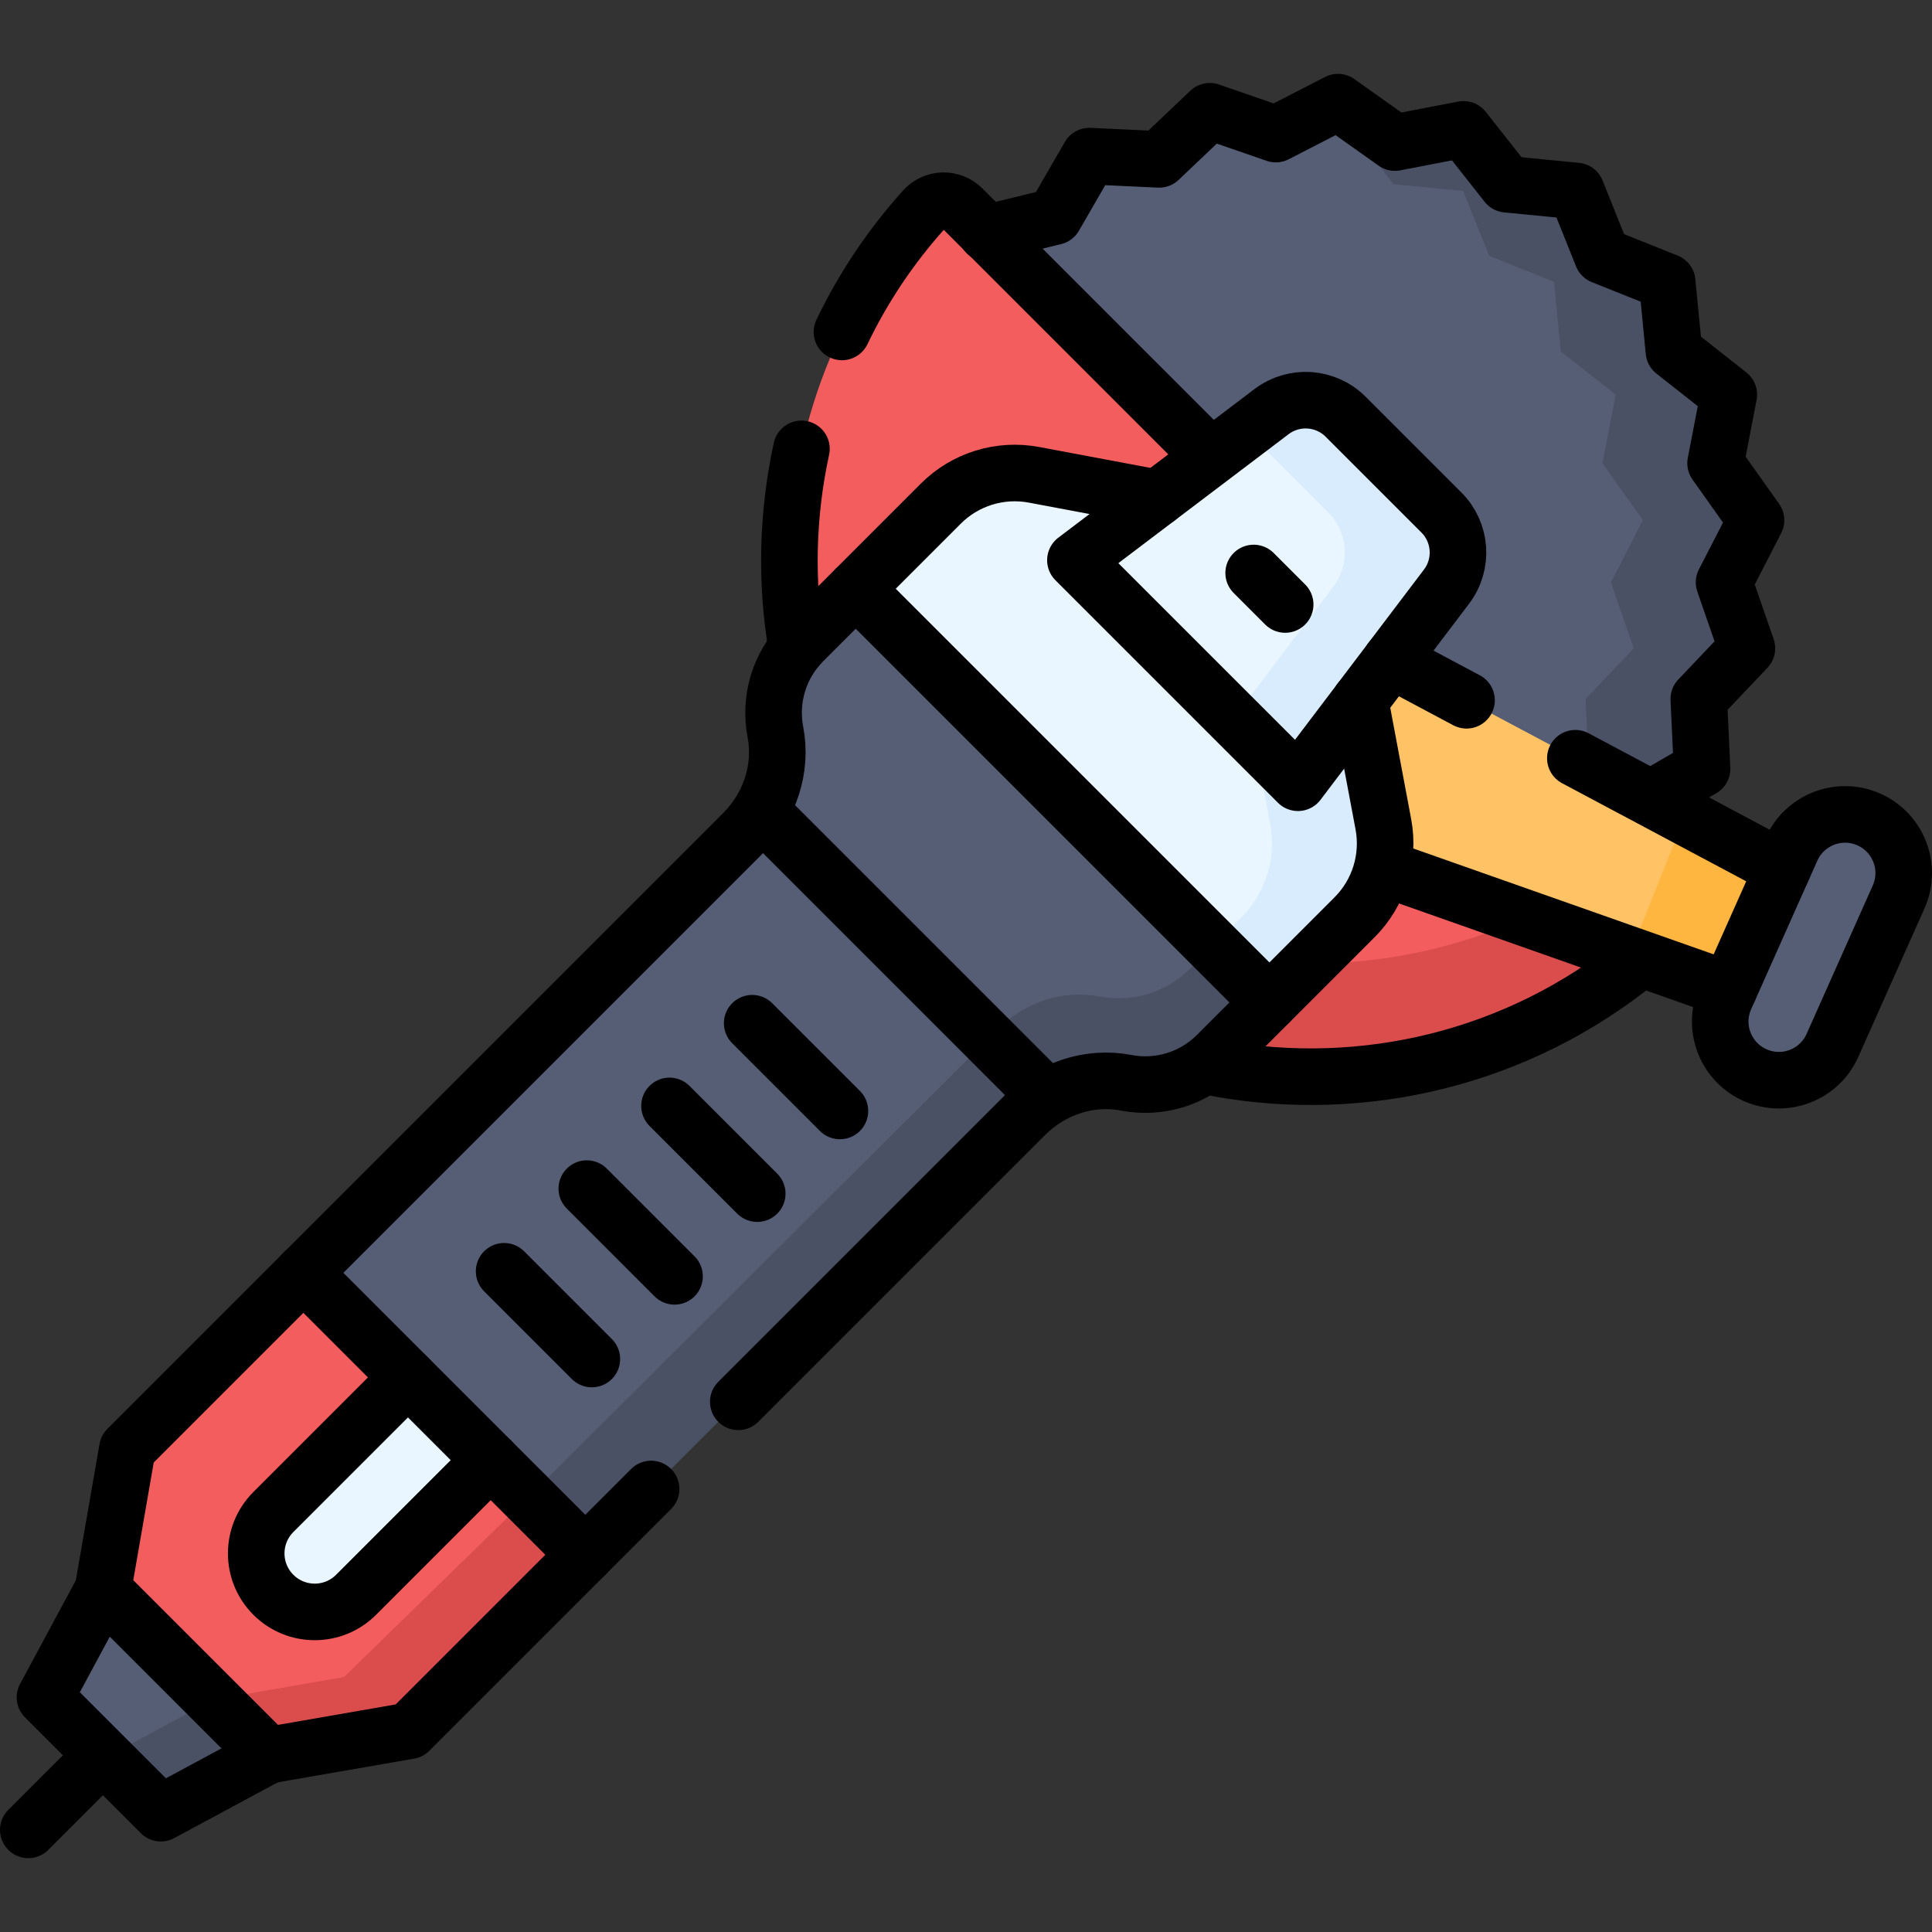
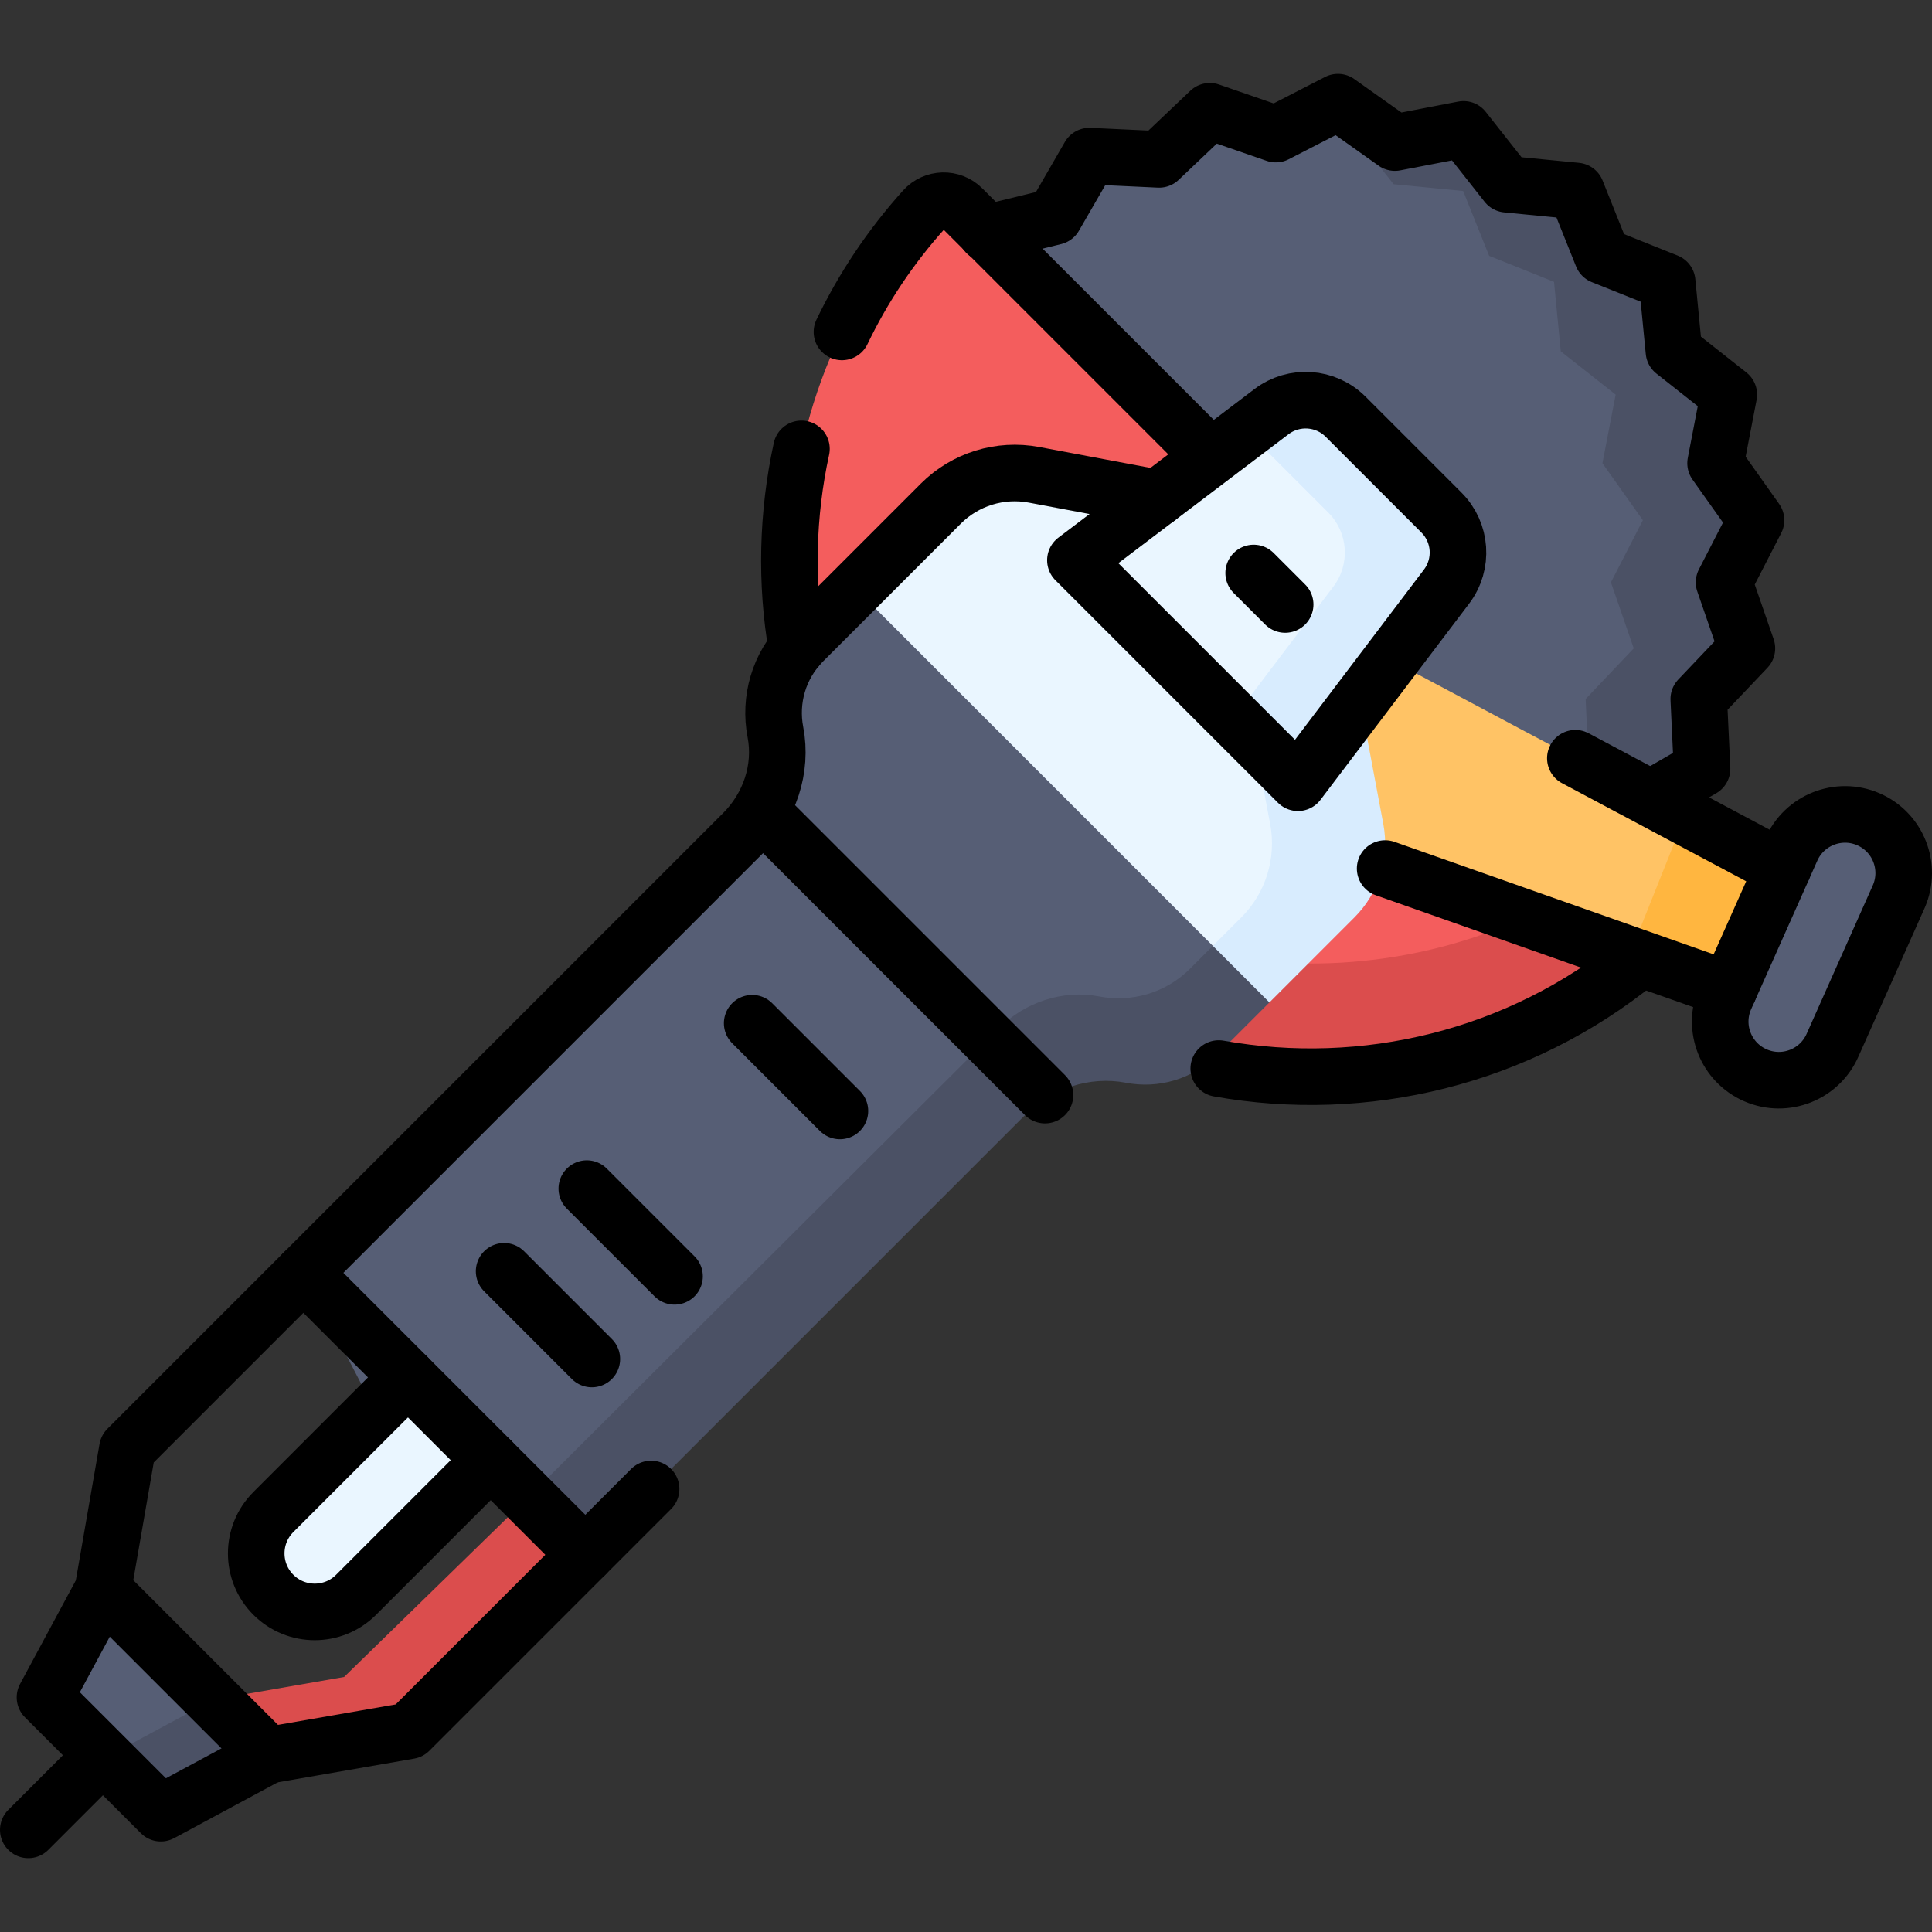
<svg xmlns="http://www.w3.org/2000/svg" version="1.1" id="Capa_1" x="0px" y="0px" viewBox="0 0 512.228 512.228" style="enable-background:new 0 0 512.228 512.228;" xml:space="preserve" width="512" height="512">
  <rect x="0" y="0" width="512.228" height="512.228" fill="#333333" stroke="none" />
  <g>
    <g>
      <polygon style="fill:#565E75;" points="430.82,231.085 412.828,235.483 403.564,251.525 385.061,250.659 371.633,263.418 &#10;&#09;&#09;&#09;354.127,257.363 337.654,265.835 322.548,255.116 304.359,258.619 292.894,244.071 274.458,242.277 267.571,225.078 &#10;&#09;&#09;&#09;250.373,218.191 248.578,199.755 234.03,188.289 237.534,170.1 226.814,154.994 235.287,138.522 229.232,121.015 241.991,107.588 &#10;&#09;&#09;&#09;241.125,89.084 257.166,79.822 261.565,61.83 279.557,57.431 288.82,41.389 307.324,42.255 320.752,29.497 338.258,35.552 &#10;&#09;&#09;&#09;354.513,30.927 379.008,45.005 416.456,63.306 446.301,115.395 447.146,150.308 429.161,207.152 &#09;&#09;" />
      <polygon style="fill:#4B5165;" points="457.098,154.393 465.571,137.921 454.851,122.814 458.355,104.625 443.807,93.159 &#10;&#09;&#09;&#09;442.012,74.723 424.814,67.836 417.926,50.637 399.491,48.843 388.026,34.295 369.836,37.799 354.73,27.079 338.258,35.552 &#10;&#09;&#09;&#09;358.026,34.295 369.491,48.843 387.926,50.637 394.814,67.836 412.012,74.723 413.807,93.159 428.355,104.625 424.851,122.814 &#10;&#09;&#09;&#09;435.571,137.921 427.098,154.393 433.153,171.899 420.394,185.327 421.26,203.83 405.218,213.092 400.82,231.085 382.828,235.483 &#10;&#09;&#09;&#09;373.564,251.525 355.061,250.659 341.633,263.418 327.225,258.434 337.654,265.835 354.127,257.363 371.633,263.418 &#10;&#09;&#09;&#09;385.061,250.659 403.564,251.525 412.828,235.483 430.82,231.085 435.218,213.092 451.26,203.83 450.394,185.327 463.153,171.899 &#10;&#09;&#09;&#09;&#09;&#09;" />
      <path style="fill:#F45D5D;" d="M428.837,228.948c-53.825,53.825-148.374,45.247-178.768,16.148&#10;&#09;&#09;&#09;c-53.193-50.927-53.768-135.445-5.085-189.555c2.686-2.985,7.325-3.121,10.164-0.282l106.969,106.969l-1.505,23.537l32.477,7.434&#10;&#09;&#09;&#09;L428.837,228.948z" />
      <path style="fill:#DB4D4D;" d="M250.068,215.095L250.068,215.095c0,22.305,12.023,43.004,31.615,53.665&#10;&#09;&#09;&#09;c52.278,28.447,119.077,20.559,163.301-23.665l-16.148-16.148C374.919,268.436,298.792,263.819,250.068,215.095z" />
      <polygon style="fill:#FFC365;" points="432.069,253.127 333.721,218.467 359.384,169.98 446.7,216.496 453.048,241.469 &#09;&#09;" />
      <polygon style="fill:#FFB640;" points="446.7,216.496 432.069,253.127 458.367,262.396 480.403,251.158 472.661,230.326 &#09;&#09;" />
      <path style="fill:#565E75;" d="M465.471,285.117L465.471,285.117c-7.885-3.402-11.519-12.552-8.117-20.437l17.545-39.364&#10;&#09;&#09;&#09;c3.402-7.885,12.552-11.519,20.437-8.117v0c7.885,3.402,11.519,12.552,8.117,20.437L485.907,277&#10;&#09;&#09;&#09;C482.505,284.885,473.356,288.519,465.471,285.117z" />
      <path style="fill:#EAF6FF;" d="M372.935,141.58l-25.408-25.408c-5.291-5.291-11.104-6.509-17.069-1.991l-23.572,17.858&#10;&#09;&#09;&#09;l-32.746-6.154c-8.986-1.689-18.227,1.168-24.692,7.633l-22.573,22.573l33.879,81.782l60.812,12.909l27.879-15.443l-5.037-45.709&#10;&#09;&#09;&#09;L372.935,141.58z" />
      <g>
        <path style="fill:#D8ECFE;" d="M382.167,135.89l-25.408-25.408c-5.291-5.291-13.675-5.867-19.64-1.348l-6.661,5.047l21.71,21.71&#10;&#09;&#09;&#09;&#09;c5.291,5.291,5.867,13.675,1.348,19.64l-22.905,30.234l6.154,32.745c1.689,8.986-1.168,18.227-7.633,24.692l-14.502,14.502&#10;&#09;&#09;&#09;&#09;l21.929,8.071l22.573-22.573c6.465-6.465,9.322-15.706,7.633-24.692l-6.154-32.745l22.905-30.234&#10;&#09;&#09;&#09;&#09;C388.034,149.566,387.459,141.182,382.167,135.89z" />
      </g>
      <path style="fill:#565E75;" d="M226.875,156.091l-13.914,13.914c-6.546,6.546-9.006,15.631-7.381,24.085&#10;&#09;&#09;&#09;c1.873,9.745-1.537,19.765-8.554,26.782L80.433,337.464l23.21,44.568l36.357,15h15.185l111.481-109.885&#10;&#09;&#09;&#09;c7.017-7.017,17.037-10.427,26.782-8.554c8.454,1.625,17.539-0.835,24.085-7.381l4.033-20.428L226.875,156.091z" />
      <path style="fill:#4B5165;" d="M321.566,250.782l-6.026,6.026c-6.546,6.546-15.63,9.006-24.085,7.381&#10;&#09;&#09;&#09;c-9.745-1.873-19.765,1.537-26.782,8.554L140.001,397.032v13.719l15.185,1.465l116.592-116.592&#10;&#09;&#09;&#09;c7.017-7.017,17.037-10.427,26.782-8.554c8.454,1.625,17.539-0.835,24.085-7.381l13.914-13.914L321.566,250.782z" />
-       <polygon style="fill:#F45D5D;" points="103.643,451.111 56.443,450.662 34.183,443.765 27.279,421.497 33.776,384.121 &#10;&#09;&#09;&#09;80.433,337.464 108.163,365.194 108.711,383.158 130.1,387.131 140.001,397.032 &#09;&#09;" />
      <polygon style="fill:#DB4D4D;" points="91.232,444.614 56.443,450.662 56.443,460.305 71.152,465.371 108.528,458.873 &#10;&#09;&#09;&#09;155.185,412.216 140.001,397.032 &#09;&#09;" />
      <polygon style="fill:#565E75;" points="27.941,466.033 11.924,450.016 27.279,421.497 56.443,450.662 49.547,465.676 &#09;&#09;" />
      <polygon style="fill:#4B5165;" points="56.443,450.662 27.941,466.033 42.634,480.726 71.152,465.371 &#09;&#09;" />
      <path style="fill:#EAF6FF;" d="M72.475,422.82L72.475,422.82c-6.058-6.058-6.058-15.879,0-21.937l35.689-35.689l21.937,21.937&#10;&#09;&#09;&#09;L94.411,422.82C88.354,428.877,78.532,428.877,72.475,422.82z" />
    </g>
    <g>
      <polyline style="fill:none;stroke:#000000;stroke-width:15;stroke-linecap:round;stroke-linejoin:round;stroke-miterlimit:10;" points="&#10;&#09;&#09;&#09;261.565,61.83 279.557,57.431 288.82,41.389 307.324,42.255 320.752,29.497 338.258,35.552 354.73,27.079 369.836,37.799 &#10;&#09;&#09;&#09;388.026,34.295 399.491,48.843 417.926,50.637 424.814,67.836 442.012,74.723 443.807,93.159 458.355,104.625 454.851,122.814 &#10;&#09;&#09;&#09;465.571,137.921 457.098,154.393 463.153,171.899 450.394,185.327 451.26,203.83 438.958,210.933 &#09;&#09;" />
      <path style="fill:none;stroke:#000000;stroke-width:15;stroke-linecap:round;stroke-linejoin:round;stroke-miterlimit:10;" d="&#10;&#09;&#09;&#09;M223.226,88.006c5.547-11.561,12.799-22.509,21.757-32.466c2.686-2.985,7.325-3.121,10.164-0.282l63.748,63.748" />
      <path style="fill:none;stroke:#000000;stroke-width:15;stroke-linecap:round;stroke-linejoin:round;stroke-miterlimit:10;" d="&#10;&#09;&#09;&#09;M211.268,171.861c-3.002-17.312-2.574-35.494,1.22-52.855" />
      <path style="fill:none;stroke:#000000;stroke-width:15;stroke-linecap:round;stroke-linejoin:round;stroke-miterlimit:10;" d="&#10;&#09;&#09;&#09;M434.517,254.557c-31.949,26.058-72.855,35.639-111.391,28.742" />
      <line style="fill:none;stroke:#000000;stroke-width:15;stroke-linecap:round;stroke-linejoin:round;stroke-miterlimit:10;" x1="458.367" y1="262.396" x2="367.241" y2="230.28" />
      <line style="fill:none;stroke:#000000;stroke-width:15;stroke-linecap:round;stroke-linejoin:round;stroke-miterlimit:10;" x1="417.668" y1="201.03" x2="472.661" y2="230.326" />
-       <line style="fill:none;stroke:#000000;stroke-width:15;stroke-linecap:round;stroke-linejoin:round;stroke-miterlimit:10;" x1="368.777" y1="174.984" x2="388.82" y2="185.662" />
      <path style="fill:none;stroke:#000000;stroke-width:15;stroke-linecap:round;stroke-linejoin:round;stroke-miterlimit:10;" d="&#10;&#09;&#09;&#09;M344.122,207.529l-59.001-59.001l51.998-39.393c5.965-4.519,14.349-3.943,19.64,1.348l25.408,25.408&#10;&#09;&#09;&#09;c5.291,5.291,5.867,13.675,1.348,19.64L344.122,207.529z" />
      <path style="fill:none;stroke:#000000;stroke-width:15;stroke-linecap:round;stroke-linejoin:round;stroke-miterlimit:10;" d="&#10;&#09;&#09;&#09;M465.471,285.117L465.471,285.117c-7.885-3.402-11.519-12.552-8.117-20.437l17.545-39.364c3.402-7.885,12.552-11.519,20.437-8.117&#10;&#09;&#09;&#09;v0c7.885,3.402,11.519,12.552,8.117,20.437L485.907,277C482.505,284.885,473.356,288.519,465.471,285.117z" />
      <line style="fill:none;stroke:#000000;stroke-width:15;stroke-linecap:round;stroke-linejoin:round;stroke-miterlimit:10;" x1="332.382" y1="151.916" x2="340.734" y2="160.267" />
-       <path style="fill:none;stroke:#000000;stroke-width:15;stroke-linecap:round;stroke-linejoin:round;stroke-miterlimit:10;" d="&#10;&#09;&#09;&#09;M195.741,371.66l76.036-76.036c7.017-7.017,17.037-10.427,26.782-8.554c8.454,1.625,17.539-0.835,24.085-7.381l36.487-36.487&#10;&#09;&#09;&#09;c6.465-6.465,9.322-15.706,7.633-24.692l-6.154-32.746" />
      <path style="fill:none;stroke:#000000;stroke-width:15;stroke-linecap:round;stroke-linejoin:round;stroke-miterlimit:10;" d="&#10;&#09;&#09;&#09;M306.886,132.039l-32.746-6.154c-8.986-1.689-18.227,1.168-24.692,7.633l-36.487,36.487c-6.546,6.546-9.006,15.631-7.381,24.085&#10;&#09;&#09;&#09;c1.873,9.745-1.537,19.765-8.554,26.782L80.433,337.464l74.752,74.752l17.443-17.443" />
-       <line style="fill:none;stroke:#000000;stroke-width:15;stroke-linecap:round;stroke-linejoin:round;stroke-miterlimit:10;" x1="226.875" y1="156.091" x2="336.558" y2="265.775" />
      <line style="fill:none;stroke:#000000;stroke-width:15;stroke-linecap:round;stroke-linejoin:round;stroke-miterlimit:10;" x1="202.305" y1="215.592" x2="277.057" y2="290.344" />
      <polyline style="fill:none;stroke:#000000;stroke-width:15;stroke-linecap:round;stroke-linejoin:round;stroke-miterlimit:10;" points="&#10;&#09;&#09;&#09;155.185,412.216 108.528,458.873 71.152,465.371 27.279,421.497 33.776,384.121 80.433,337.464 &#09;&#09;" />
      <polyline style="fill:none;stroke:#000000;stroke-width:15;stroke-linecap:round;stroke-linejoin:round;stroke-miterlimit:10;" points="&#10;&#09;&#09;&#09;71.152,465.371 42.634,480.726 11.924,450.016 27.279,421.497 &#09;&#09;" />
      <line style="fill:none;stroke:#000000;stroke-width:15;stroke-linecap:round;stroke-linejoin:round;stroke-miterlimit:10;" x1="26.205" y1="466.445" x2="7.5" y2="485.149" />
      <path style="fill:none;stroke:#000000;stroke-width:15;stroke-linecap:round;stroke-linejoin:round;stroke-miterlimit:10;" d="&#10;&#09;&#09;&#09;M130.1,387.131L94.411,422.82c-6.058,6.058-15.879,6.058-21.937,0l0,0c-6.058-6.058-6.058-15.879,0-21.937l35.689-35.689" />
      <g>
        <line style="fill:none;stroke:#000000;stroke-width:15;stroke-linecap:round;stroke-linejoin:round;stroke-miterlimit:10;" x1="199.427" y1="271.285" x2="222.687" y2="294.544" />
-         <line style="fill:none;stroke:#000000;stroke-width:15;stroke-linecap:round;stroke-linejoin:round;stroke-miterlimit:10;" x1="177.504" y1="293.209" x2="200.763" y2="316.468" />
        <line style="fill:none;stroke:#000000;stroke-width:15;stroke-linecap:round;stroke-linejoin:round;stroke-miterlimit:10;" x1="155.58" y1="315.132" x2="178.839" y2="338.392" />
        <line style="fill:none;stroke:#000000;stroke-width:15;stroke-linecap:round;stroke-linejoin:round;stroke-miterlimit:10;" x1="133.657" y1="337.056" x2="156.916" y2="360.315" />
      </g>
    </g>
  </g>
</svg>